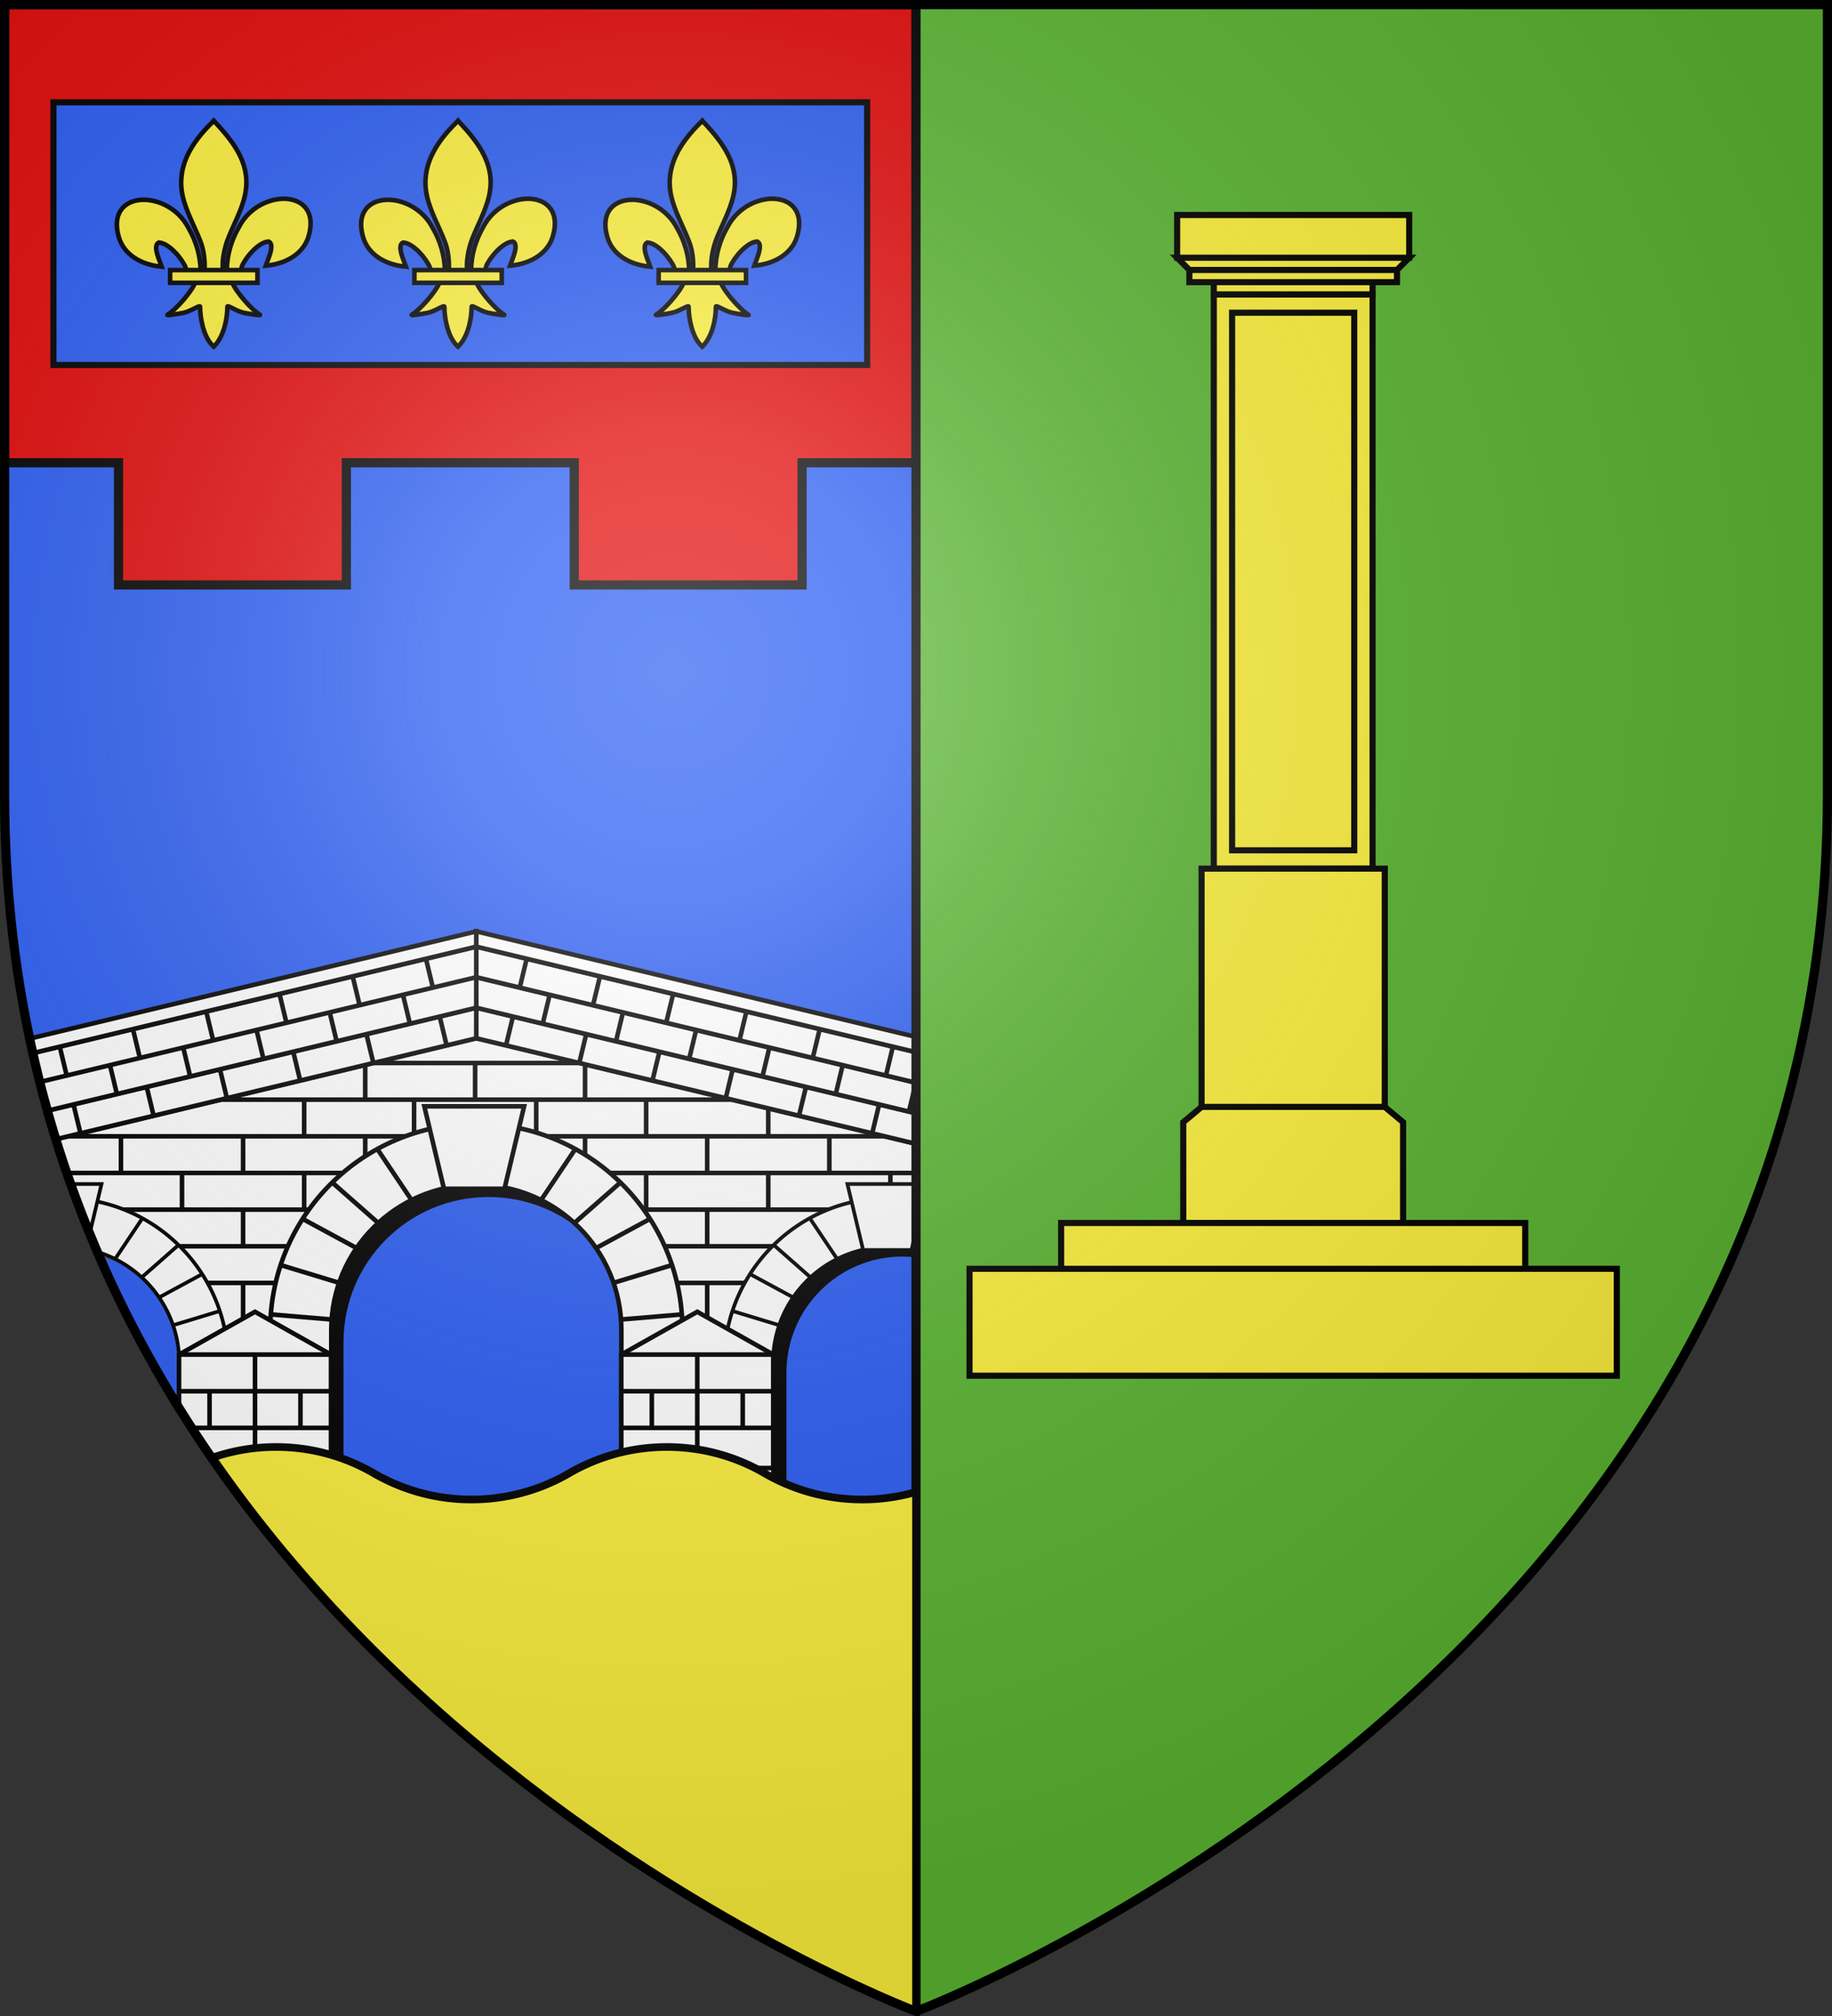
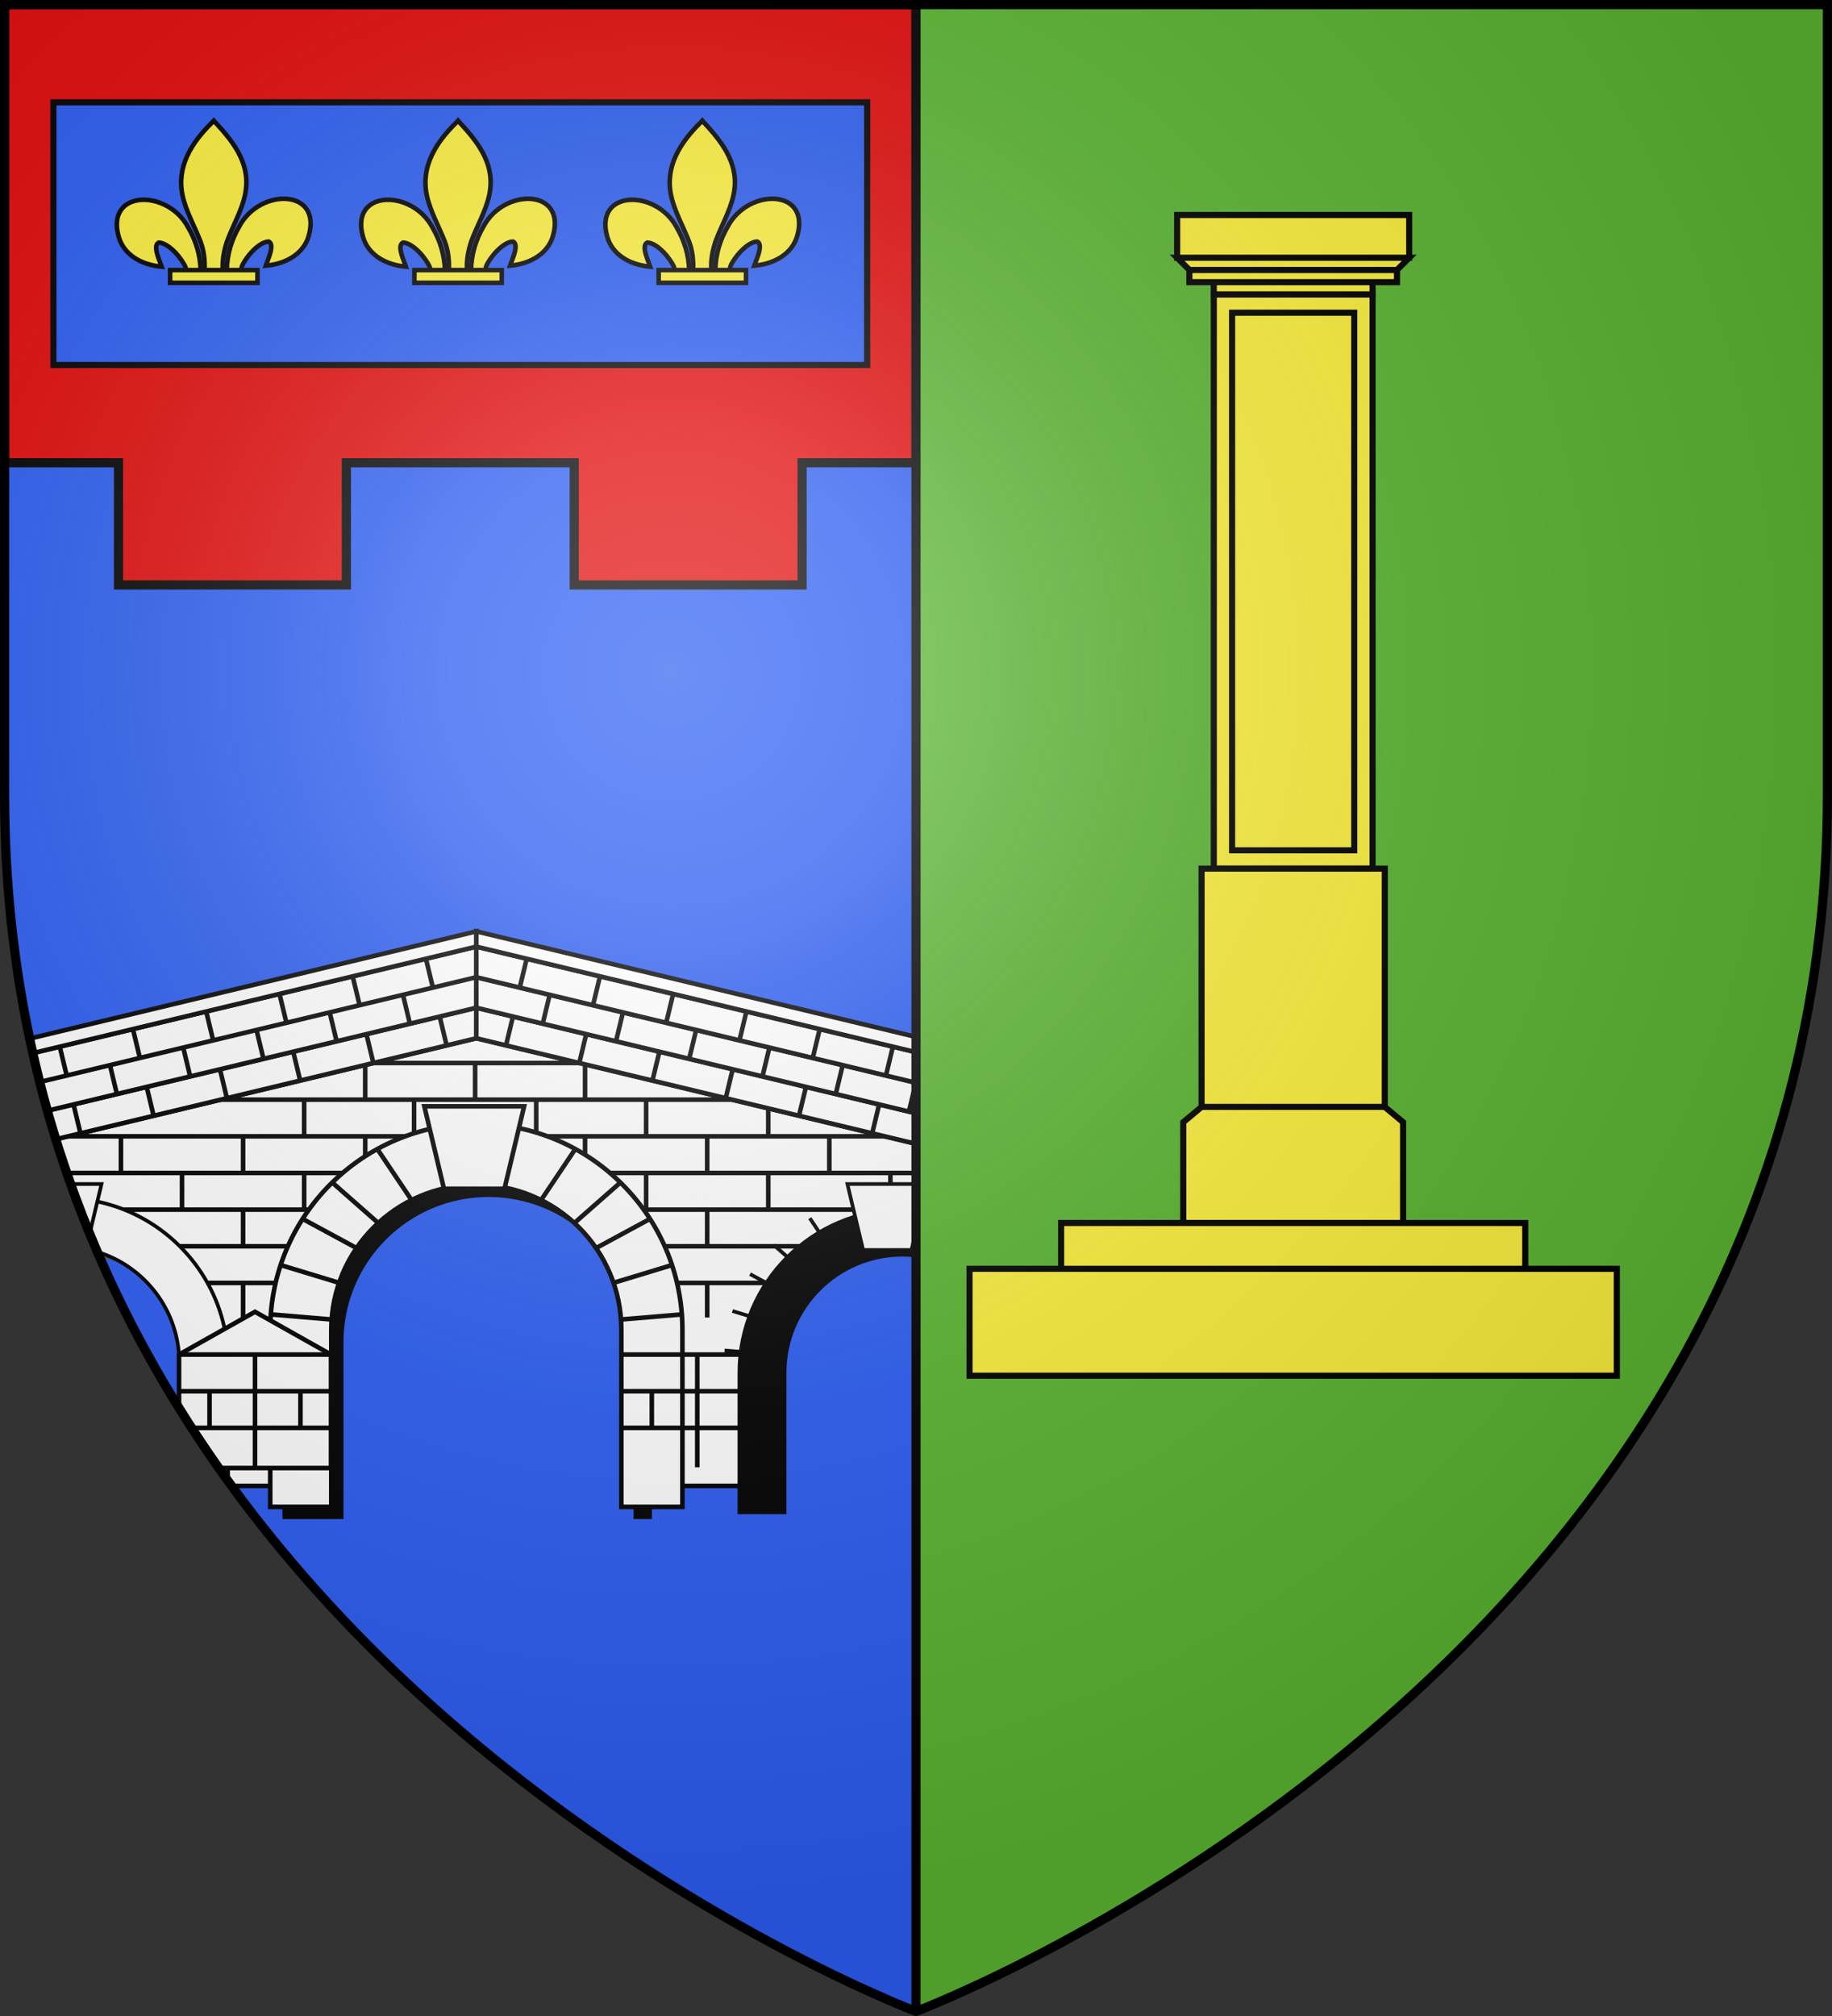
<svg xmlns="http://www.w3.org/2000/svg" xmlns:xlink="http://www.w3.org/1999/xlink" width="600" height="660" version="1.0">
  <rect width="100%" height="100%" fill="#333333" stroke="none" />
  <defs>
    <path id="g" d="M-298.5-298.5h597V-40C298.5 246.31 0 358.5 0 358.5S-298.5 246.31-298.5-40z" />
    <path id="e" d="M2.922 27.673c0-5.952 2.317-9.844 5.579-11.013 1.448-.519 3.307-.273 5.018 1.447 2.119 2.129 2.736 7.993-3.483 9.121.658-.956.619-3.081-.714-3.787-.99-.524-2.113-.253-2.676.123-.824.552-1.729 2.106-1.679 4.108z" />
    <g id="b">
      <path id="a" d="M0 0v1h.5z" transform="rotate(18 3.157 -.5)" />
      <use xlink:href="#a" width="810" height="540" transform="scale(-1 1)" />
    </g>
    <g id="d">
      <use xlink:href="#b" width="810" height="540" transform="rotate(72)" />
      <use xlink:href="#b" width="810" height="540" transform="rotate(144)" />
    </g>
    <radialGradient id="h" cx="-80" cy="-80" r="405" gradientUnits="userSpaceOnUse">
      <stop offset="0" style="stop-color:#fff;stop-opacity:.31" />
      <stop offset=".19" style="stop-color:#fff;stop-opacity:.25" />
      <stop offset=".6" style="stop-color:#6b6b6b;stop-opacity:.125" />
      <stop offset="1" style="stop-color:#000;stop-opacity:.125" />
    </radialGradient>
  </defs>
  <path d="M1.5 1.5V260c0 9.525.33 18.858.969 28C21.03 553.65 300 658.5 300 658.5V1.5z" style="fill:#2b5df2;stroke-width:3" />
  <path d="M1.5 1.5v150h37.313v40h74.625v-40h74.625v40h74.625v-40H300V1.5z" style="opacity:1;fill:#e20909;fill-opacity:1;stroke:#000;stroke-width:3;stroke-linecap:butt;stroke-miterlimit:4;stroke-dasharray:none;stroke-opacity:1" />
  <path d="M-240.387 71.324v-11.35" style="fill:#fff;fill-opacity:1;stroke:#000;stroke-width:1.5;stroke-linecap:butt;stroke-miterlimit:4;stroke-dasharray:none;stroke-opacity:1" transform="translate(300 300)" />
  <path d="m1256 39.906-137.625 33.032-.125.03a370 370 0 0 0 11 30.594h9.406l22.032 24.657v35.969a414 414 0 0 0 15.187 22.28h19.844v-62.78L1216 88.563l40-10.72 40 10.72 20.281 35.125v62.78h35.032v-58.25l22.03-24.655H1400V74.469z" style="fill:#fff;fill-opacity:1;stroke:#000;stroke-width:1.5;stroke-linecap:butt;stroke-miterlimit:4;stroke-dasharray:none;stroke-opacity:1" transform="translate(-1100 300)" />
  <path d="M1222.281 48.008h67.438M1160.281 60.008h187.438M1118.281 72.008h289.438M1122.281 84.008h283.438M1128.281 96.008h81.438M1306.281 96.008h81.438M1144.281 108.008h61.438M1308.281 108.008h55.438M1154.281 120.008h41.438M1314.281 120.008h43.438" style="fill:none;fill-opacity:1;stroke:#000;stroke-width:1.5;stroke-linecap:butt;stroke-miterlimit:4;stroke-dasharray:none;stroke-opacity:1" transform="translate(-1100 300)" />
  <path d="M1179.613 131.324v-11.35M1179.613 107.324v-11.35M1139.613 83.324v-11.35M1159.613 95.324v-11.35M1179.613 83.324v-11.35M1219.613 83.324v-11.35M1199.613 71.324v-11.35M1219.613 59.324v-11.35M1255.613 59.324v-11.35M1235.613 71.324v-11.35M1199.613 95.324v-11.35M1331.613 131.324v-11.35M1331.613 107.324v-11.35M1371.613 83.324v-11.35M1351.613 95.324v-11.35M1351.613 71.324v-11.35M1331.613 83.324v-11.35M1291.613 83.324v-11.35M1311.613 71.324v-11.35M1291.613 59.324v-11.35M1391.613 95.324v-11.35M1275.613 71.324v-11.35M1311.613 95.324v-11.35" style="fill:#fff;fill-opacity:1;stroke:#000;stroke-width:1.5;stroke-linecap:butt;stroke-miterlimit:4;stroke-dasharray:none;stroke-opacity:1" transform="translate(-1100 300)" />
  <path d="M906 29.914 765.526 63.627l2.854 9.316L906 39.913z" style="fill:#fff;fill-opacity:1;stroke:#000;stroke-width:1.5;stroke-linecap:butt;stroke-miterlimit:4;stroke-opacity:1" transform="translate(-750 300)" />
  <path d="M906 19.914 763.107 54.208l2.526 9.394L906 29.914zM906 9.914l-145.338 34.88 2.485 9.404L906 19.914z" style="fill:#fff;fill-opacity:1;stroke:#000;stroke-width:1.5;stroke-linecap:butt;stroke-miterlimit:4;stroke-opacity:1" transform="translate(-750 300)" />
  <path d="M906 4.914 759.632 40.042l.902 4.784L906 9.914z" style="fill:#fff;fill-opacity:1;stroke:#000;stroke-width:1.5;stroke-linecap:butt;stroke-miterlimit:4;stroke-opacity:1" transform="translate(-750 300)" />
  <path d="m786 48.664 2.281 9.469M810 42.914l2.281 9.469M834 37.164l2.281 9.469M857.969 31.414l2.281 9.469M881.969 25.664l2.281 9.469M769.56 42.615l2.28 9.47M793.528 36.865l2.281 9.47M817.528 31.115l2.281 9.47M841.528 25.365l2.281 9.47M865.497 19.615l2.28 9.47M889.497 13.865l2.28 9.47M774.063 61.539l2.28 9.469M798.031 55.789l2.282 9.469M822.031 50.039l2.282 9.469M846.031 44.289l2.282 9.469M870 38.539l2.281 9.469M894 32.789l2.281 9.469" style="fill:none;fill-opacity:1;stroke:#000;stroke-width:1.5;stroke-linecap:butt;stroke-miterlimit:4;stroke-dasharray:none;stroke-opacity:1" transform="translate(-750 300)" />
  <path d="m906 29.914 150 36v10l-150-36z" style="fill:#fff;fill-opacity:1;stroke:#000;stroke-width:1.5;stroke-linecap:butt;stroke-miterlimit:4;stroke-opacity:1" transform="translate(-750 300)" />
  <path d="m906 19.914 150 36v10l-150-36z" style="fill:#fff;fill-opacity:1;stroke:#000;stroke-width:1.5;stroke-linecap:butt;stroke-miterlimit:4;stroke-opacity:1" transform="translate(-750 300)" />
  <path d="m906 9.914 150 36v10l-150-36z" style="fill:#fff;fill-opacity:1;stroke:#000;stroke-width:1.5;stroke-linecap:butt;stroke-miterlimit:4;stroke-opacity:1" transform="translate(-750 300)" />
  <path d="m906 4.914 150 36v5l-150-36z" style="fill:#fff;fill-opacity:1;stroke:#000;stroke-width:1.5;stroke-linecap:butt;stroke-miterlimit:4;stroke-opacity:1" transform="translate(-750 300)" />
  <path d="m1049.969 54.414-2.282 9.469M1026 48.664l-2.281 9.469M1002 42.914l-2.281 9.469M978 37.164l-2.281 9.469M954.031 31.414l-2.281 9.469M930.031 25.664l-2.281 9.469M1042.44 42.615l-2.28 9.47M1018.472 36.865l-2.281 9.47M994.472 31.115l-2.281 9.47M970.472 25.365l-2.281 9.47M946.503 19.615l-2.28 9.47M922.503 13.865l-2.28 9.47M1037.938 61.539l-2.282 9.469M1013.969 55.789l-2.282 9.469M989.969 50.039l-2.282 9.469M965.969 44.289l-2.282 9.469M942 38.539l-2.281 9.469M918 32.789l-2.281 9.469" style="fill:none;fill-opacity:1;stroke:#000;stroke-width:1.5;stroke-linecap:butt;stroke-miterlimit:4;stroke-dasharray:none;stroke-opacity:1" transform="translate(-750 300)" />
  <path d="M910 71.875c-37.26 0-67.5 30.24-67.5 67.5v57.938h20v-57.938c0-26.22 21.28-47.5 47.5-47.5s47.5 21.28 47.5 47.5v57.938h6v-57.938c0-37.26-16.24-67.5-53.5-67.5" style="fill:#000;fill-opacity:1;stroke:none;stroke-width:1.5;stroke-linecap:butt;stroke-miterlimit:4;stroke-dasharray:none;stroke-opacity:1" transform="translate(-750 300)" />
  <path d="M906 67.875c-37.26 0-67.5 30.24-67.5 67.5v57.938h20v-57.938c0-26.22 21.28-47.5 47.5-47.5s47.5 21.28 47.5 47.5v57.938h20v-57.938c0-37.26-30.24-67.5-67.5-67.5z" style="fill:#fff;fill-opacity:1;stroke:#000;stroke-width:1.5;stroke-linecap:butt;stroke-miterlimit:4;stroke-dasharray:none;stroke-opacity:1" transform="translate(-750 300)" />
  <path d="m888.969 62.188 6.437 27h19.813l6.437-27H888.97z" style="fill:#fff;fill-opacity:1;stroke:#000;stroke-width:1.5;stroke-linecap:butt;stroke-miterlimit:4;stroke-dasharray:none;stroke-opacity:1" transform="translate(-750 300)" />
  <path d="m950.944 119.971 19.149-5.815M927.218 92.871l11.204-16.705M938.118 100.39l15.071-13.265M945.229 108.594l17.659-9.551M953.38 131.98l19.933-1.668M861.056 119.971l-19.149-5.815M884.782 92.871l-11.204-16.705M873.882 100.39 858.81 87.124M866.772 108.594l-17.66-9.551M858.62 131.98l-19.933-1.668" style="fill:none;fill-opacity:1;stroke:#000;stroke-width:1.5;stroke-linecap:butt;stroke-miterlimit:4;stroke-dasharray:none;stroke-opacity:1" transform="translate(-750 300)" />
  <path d="m777.125 95.375 5.102 16.34c18.566 2.495 32.898 18.414 32.898 37.66h16z" style="fill:#555;fill-opacity:1;stroke:none;stroke-width:1.5;stroke-linecap:butt;stroke-miterlimit:4;stroke-dasharray:none;stroke-opacity:1" transform="translate(-750 300)" />
  <path d="M774.875 92.375a372 372 0 0 0 7 17.469c15.543 4.766 26.844 19.245 26.844 36.344v14.906a412 412 0 0 0 16 23.781v-38.687c0-28.41-21.975-51.69-49.844-53.813z" style="fill:#fff;fill-opacity:1;stroke:#000;stroke-width:1.2;stroke-linecap:butt;stroke-miterlimit:4;stroke-dasharray:none;stroke-opacity:1" transform="translate(-750 300)" />
  <path d="M773.156 87.625a371 371 0 0 0 6.219 16.25l3.875-16.25z" style="fill:#fff;fill-opacity:1;stroke:#000;stroke-width:1.2;stroke-linecap:butt;stroke-miterlimit:4;stroke-dasharray:none;stroke-opacity:1" transform="translate(-750 300)" />
-   <path d="M806.68 133.852 822 129.2M787.7 112.172l8.963-13.364M796.42 118.186l12.057-10.61M802.108 124.75l14.127-7.64M808.63 143.46l15.945-1.335" style="fill:none;fill-opacity:1;stroke:#000;stroke-width:1.2;stroke-linecap:butt;stroke-miterlimit:4;stroke-dasharray:none;stroke-opacity:1" transform="translate(-750 300)" />
  <path d="M1045.563 95.375c-29.809 0-54 24.192-54 54v46.344h16v-46.344c0-20.976 17.023-38 38-38 4.826 0 9.438.919 13.687 2.563v-4.876z" style="fill:#000;fill-opacity:1;stroke:none;stroke-width:1.5;stroke-linecap:butt;stroke-miterlimit:4;stroke-dasharray:none;stroke-opacity:1" transform="translate(-750 300)" />
-   <path d="M1041.155 92.175c-29.808 0-54 24.192-54 54v46.35h16v-46.35c0-20.976 17.024-38 38-38a37.8 37.8 0 0 1 21.752 6.844l8.666-13.46a53.73 53.73 0 0 0-30.418-9.384z" style="fill:#fff;fill-opacity:1;stroke:#000;stroke-width:1.2;stroke-linecap:butt;stroke-miterlimit:4;stroke-dasharray:none;stroke-opacity:1" transform="translate(-750 300)" />
  <path d="m1027.53 87.625 5.15 21.6h15.85l5.15-21.6h-26.15z" style="fill:#fff;fill-opacity:1;stroke:#000;stroke-width:1.2;stroke-linecap:butt;stroke-miterlimit:4;stroke-dasharray:none;stroke-opacity:1" transform="translate(-750 300)" />
  <path d="m1058.13 112.172 8.963-13.364M1005.2 133.852l-15.32-4.653M1024.18 112.172l-8.963-13.364M1015.46 118.186l-12.057-10.61M1009.772 124.75l-14.127-7.64M1003.25 143.46l-15.945-1.335" style="fill:none;fill-opacity:1;stroke:#000;stroke-width:1.2;stroke-linecap:butt;stroke-miterlimit:4;stroke-dasharray:none;stroke-opacity:1" transform="translate(-750 300)" />
  <path d="m808.63 143.46 24.887-14 24.887 14v37.15h-36.96l-12.815-19.779z" style="fill:#fff;fill-opacity:1;stroke:#000;stroke-width:1.5;stroke-linecap:butt;stroke-miterlimit:4;stroke-opacity:1" transform="translate(-750 300)" />
  <path d="M808.63 143.46h49.774M808.63 155.46h49.774M812.63 167.46h45.774M833.517 143.46v36.9M818.63 155.46v12M848.404 155.46v12" style="fill:none;fill-opacity:1;stroke:#000;stroke-width:1.5;stroke-linecap:butt;stroke-miterlimit:4;stroke-dasharray:none;stroke-opacity:1" transform="translate(-750 300)" />
-   <path d="m1003.25 143.46-24.887-14-24.887 14v37.15h49.775z" style="fill:#fff;fill-opacity:1;stroke:#000;stroke-width:1.5;stroke-linecap:butt;stroke-miterlimit:4;stroke-opacity:1" transform="translate(-750 300)" />
  <path d="M1003.25 143.46h-49.774M1003.25 155.46h-49.774M1003.25 167.46h-49.774M978.363 143.46v36.9M993.25 155.46v12M963.476 155.46v12" style="fill:none;fill-opacity:1;stroke:#000;stroke-width:1.5;stroke-linecap:butt;stroke-miterlimit:4;stroke-dasharray:none;stroke-opacity:1" transform="translate(-750 300)" />
  <path d="M300 1.5v657S578.97 553.65 597.531 288c.64-9.142.969-18.475.969-28V1.5z" style="fill:#5ab532;stroke-width:3" />
  <path d="M0-298.5v657" style="opacity:1;fill:none;fill-opacity:1;stroke:#000;stroke-width:3;stroke-linecap:butt;stroke-linejoin:round;stroke-miterlimit:4;stroke-dasharray:none;stroke-opacity:1" transform="translate(300 300)" />
-   <path d="M90.406 473.719a63.6 63.6 0 0 0-21.062 3.562C157.422 604.901 300 658.5 300 658.5V488.438a63.7 63.7 0 0 1-17.594 2.468 63.6 63.6 0 0 1-32-8.594 63.55 63.55 0 0 0-32-8.593 63.6 63.6 0 0 0-32 8.594 63.55 63.55 0 0 1-32 8.593 63.6 63.6 0 0 1-32-8.594 63.55 63.55 0 0 0-32-8.593z" style="fill:#fcef3c;fill-opacity:1;stroke:#000;stroke-width:2.5;stroke-miterlimit:4;stroke-dasharray:none;stroke-opacity:1" />
  <g transform="translate(300 300)">
    <path d="M97.531-203.617h52v188h-52z" style="opacity:1;fill:#fcef3c;fill-opacity:1;stroke:#000;stroke-width:2;stroke-linecap:butt;stroke-miterlimit:4;stroke-opacity:1" />
    <path d="M103.531-197.617h40v176h-40zM93.531-15.617h60v78h-60zM93.531 62.383h60l6 5v33h-72v-33zM97.531-207.617h52v4h-52zM89.531-211.617h68v4h-68zM85.531-215.617h76l-4 4h-68zM85.531-215.617h76v-14h-76z" style="opacity:1;fill:#fcef3c;fill-opacity:1;stroke:#000;stroke-width:2;stroke-linecap:butt;stroke-miterlimit:4;stroke-opacity:1" />
    <path d="M199.531 115.383v-15h-152v15zM229.531 150.383v-35h-212v35z" style="opacity:1;fill:#fcef3c;fill-opacity:1;stroke:#000;stroke-width:2;stroke-linecap:butt;stroke-miterlimit:4;stroke-opacity:1" />
    <path d="M-282.5-266.5H-16v86h-266.5z" style="fill:#2b5df2;fill-opacity:1;stroke:#000;stroke-width:2;stroke-linecap:butt;stroke-miterlimit:4;stroke-opacity:1" />
    <g id="f">
      <path d="M-145.724-211.748c.128-5.019 1.508-9.683 4.076-14.103 6.725-12.732 27.263-12.428 22.736 3.144-1.669 5.738-7.336 9.11-14.069 9.689.486-1.512 3.159-6.857 1.001-7.903-3.45.117-7.735 5.484-8.765 8.043-.149.368-.107.792-.273 1.154" style="fill:#fcef3c;fill-opacity:1;fill-rule:evenodd;stroke:#000;stroke-width:1.5;stroke-linecap:butt;stroke-linejoin:miter;stroke-miterlimit:4;stroke-dasharray:none;stroke-opacity:1;display:inline" />
      <path d="M-154.277-211.416c-.128-5.019-1.508-9.683-4.076-14.103-6.725-12.732-27.263-12.428-22.736 3.144 1.669 5.738 7.336 9.11 14.07 9.688-.487-1.512-3.16-6.856-1.002-7.902 3.45.117 7.735 5.484 8.765 8.043.149.368.107.792.273 1.154" style="fill:#fcef3c;fill-opacity:1;fill-rule:evenodd;stroke:#000;stroke-width:1.5;stroke-linecap:butt;stroke-linejoin:miter;stroke-miterlimit:4;stroke-dasharray:none;stroke-opacity:1" />
      <path d="M-150.398-260.037c-7.084 6.873-11.84 14.82-9.79 24.14 1.131 5.143 3.874 9.905 5.808 14.86 1.209 3.107 1.518 6.354 1.375 9.62h6.01c-.287-3.29.343-6.48 1.376-9.62 1.842-4.985 4.646-9.713 5.807-14.86 2.172-9.62-2.925-16.876-9.759-24.11l-.418-.479z" style="fill:#fcef3c;fill-opacity:1;fill-rule:nonzero;stroke:#000;stroke-width:1.5;stroke-linecap:butt;stroke-linejoin:miter;stroke-miterlimit:4;stroke-dasharray:none;stroke-opacity:1" />
-       <path d="M-156.003-207.607c-1.257 3.17-6.38 8.974-9.101 10.629-.706.429 3.373-.247 5.2-.608 2.396-.472 5.51-2.77 5.436-1.959-.006 3.713 1.153 9.908 4.177 12.755l.286.274.296-.274c3.022-3.173 4.162-8.751 4.177-12.755-.073-.81 3.04 1.487 5.436 1.96 1.827.36 5.906 1.036 5.2.607-2.72-1.655-7.841-7.46-9.098-10.629z" style="fill:#fcef3c;fill-opacity:1;fill-rule:evenodd;stroke:#000;stroke-width:1.5;stroke-linecap:butt;stroke-linejoin:miter;stroke-miterlimit:4;stroke-dasharray:none;stroke-opacity:1" />
      <path d="M-164.283-211.578h28.61v4.172h-28.61z" style="fill:#fcef3c;fill-opacity:1;stroke:#000;stroke-width:1.5;stroke-miterlimit:4;stroke-dasharray:none;stroke-opacity:1" />
    </g>
    <use xlink:href="#f" width="600" height="660" transform="translate(-80)" />
    <use xlink:href="#f" width="600" height="660" transform="translate(80)" />
  </g>
  <use xlink:href="#g" width="600" height="660" style="fill:url(#h)" transform="translate(300 300)" />
  <use xlink:href="#g" width="600" height="660" style="fill:none;stroke:#000;stroke-width:3" transform="translate(300 300)" />
</svg>